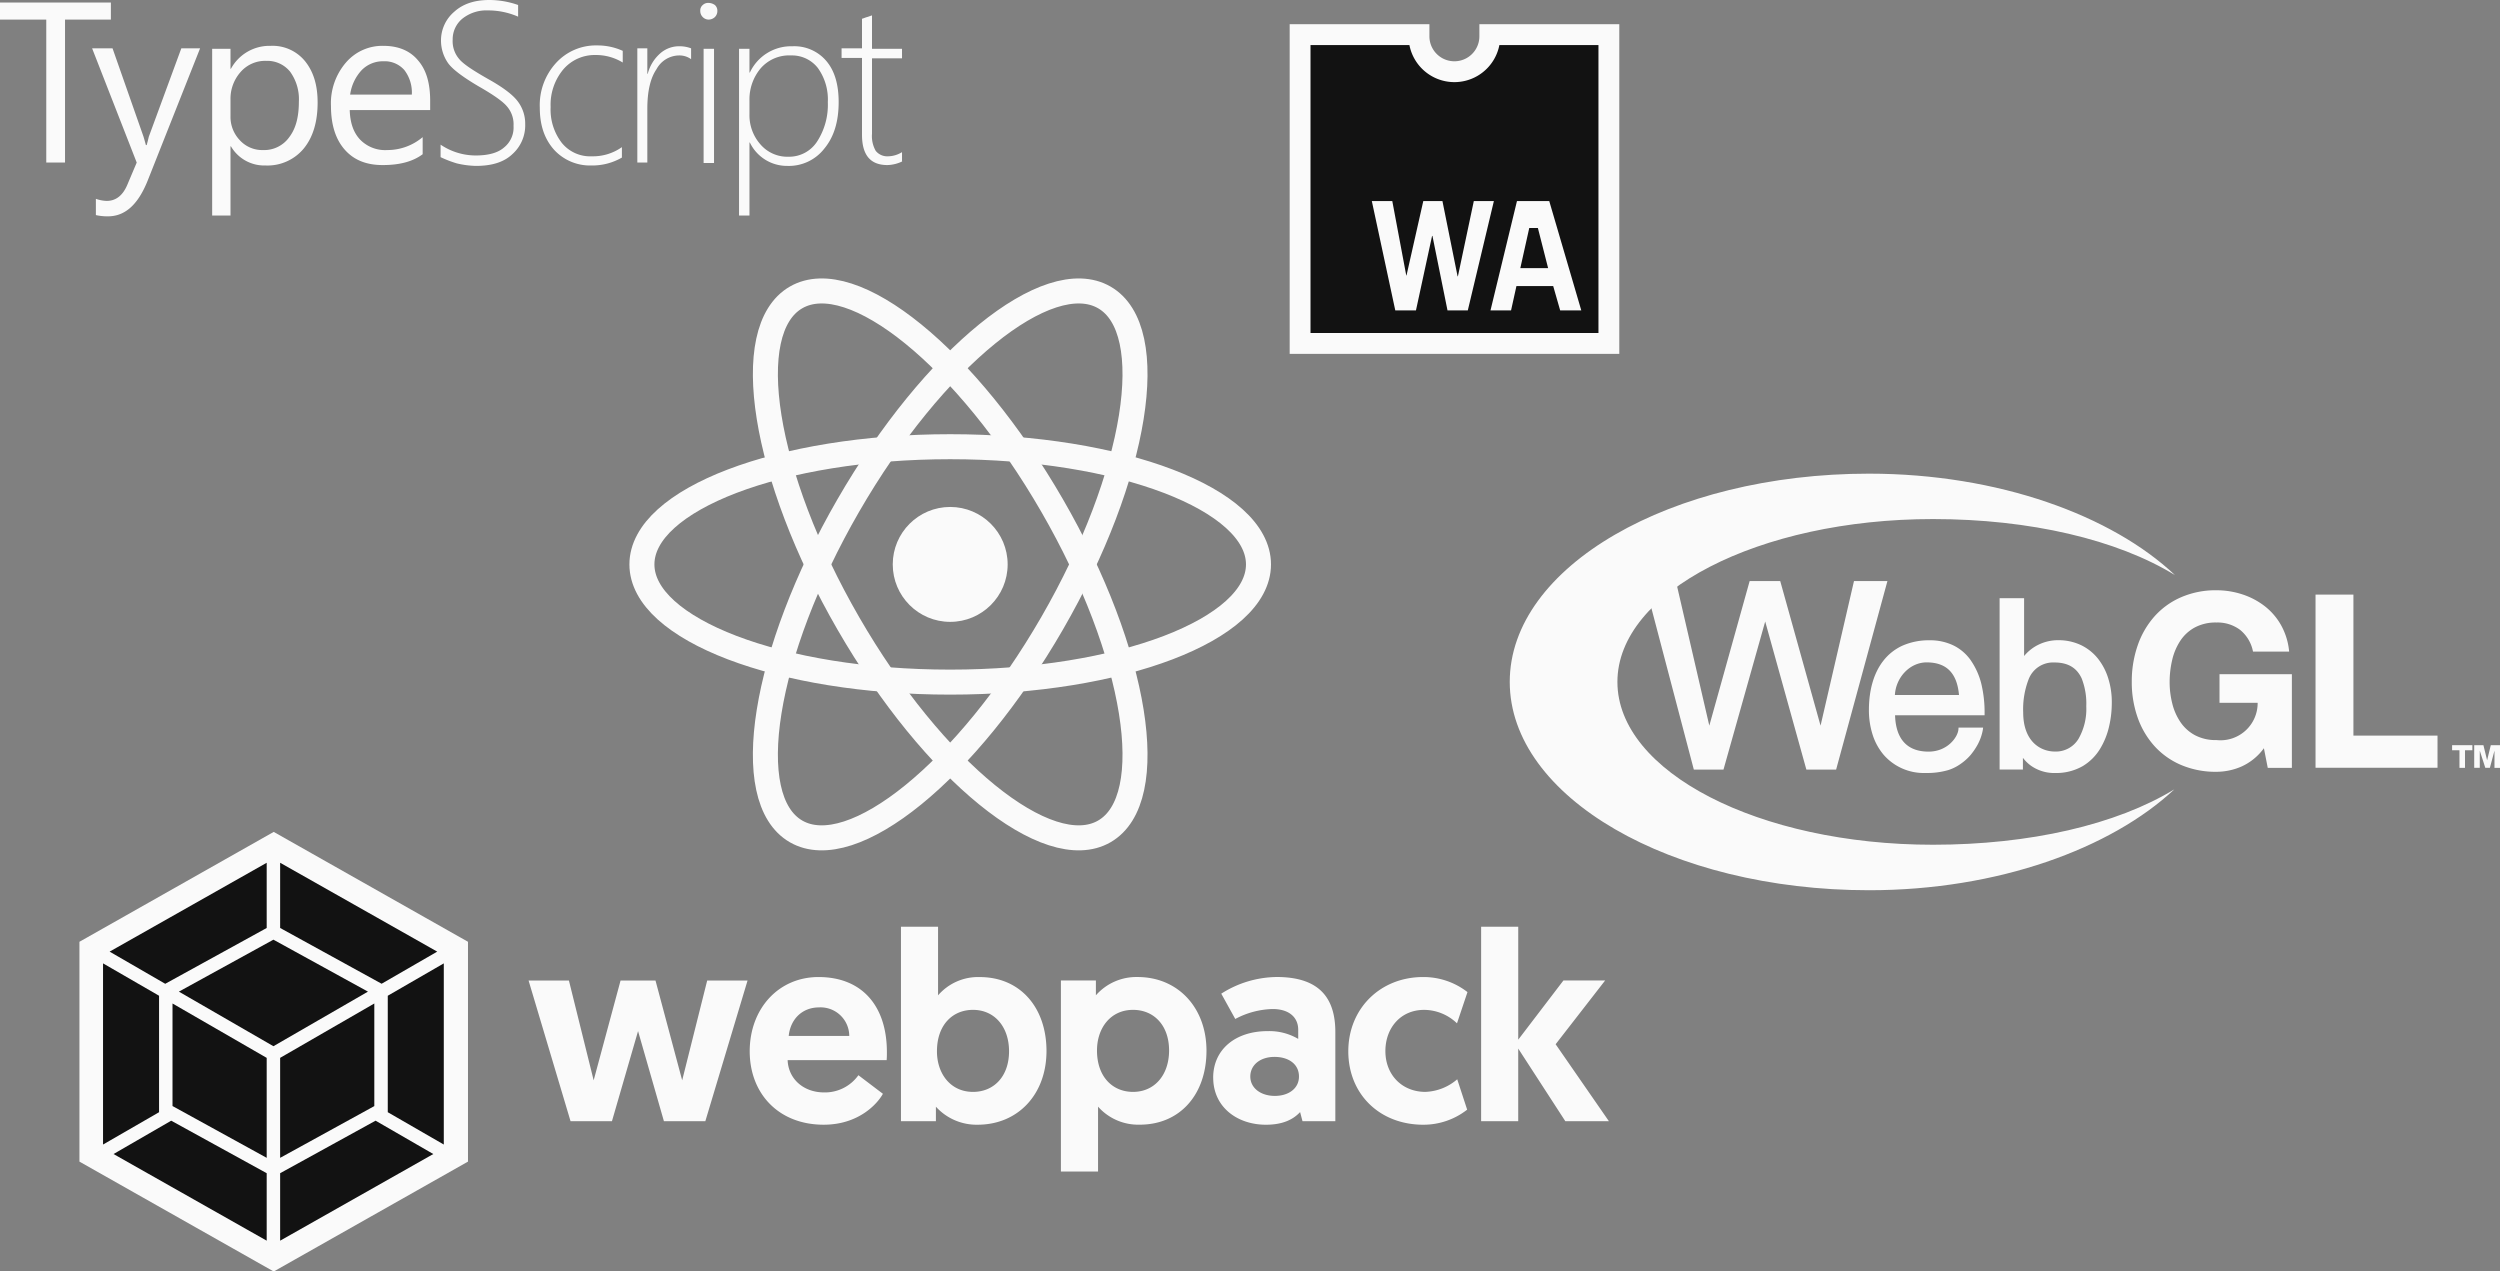
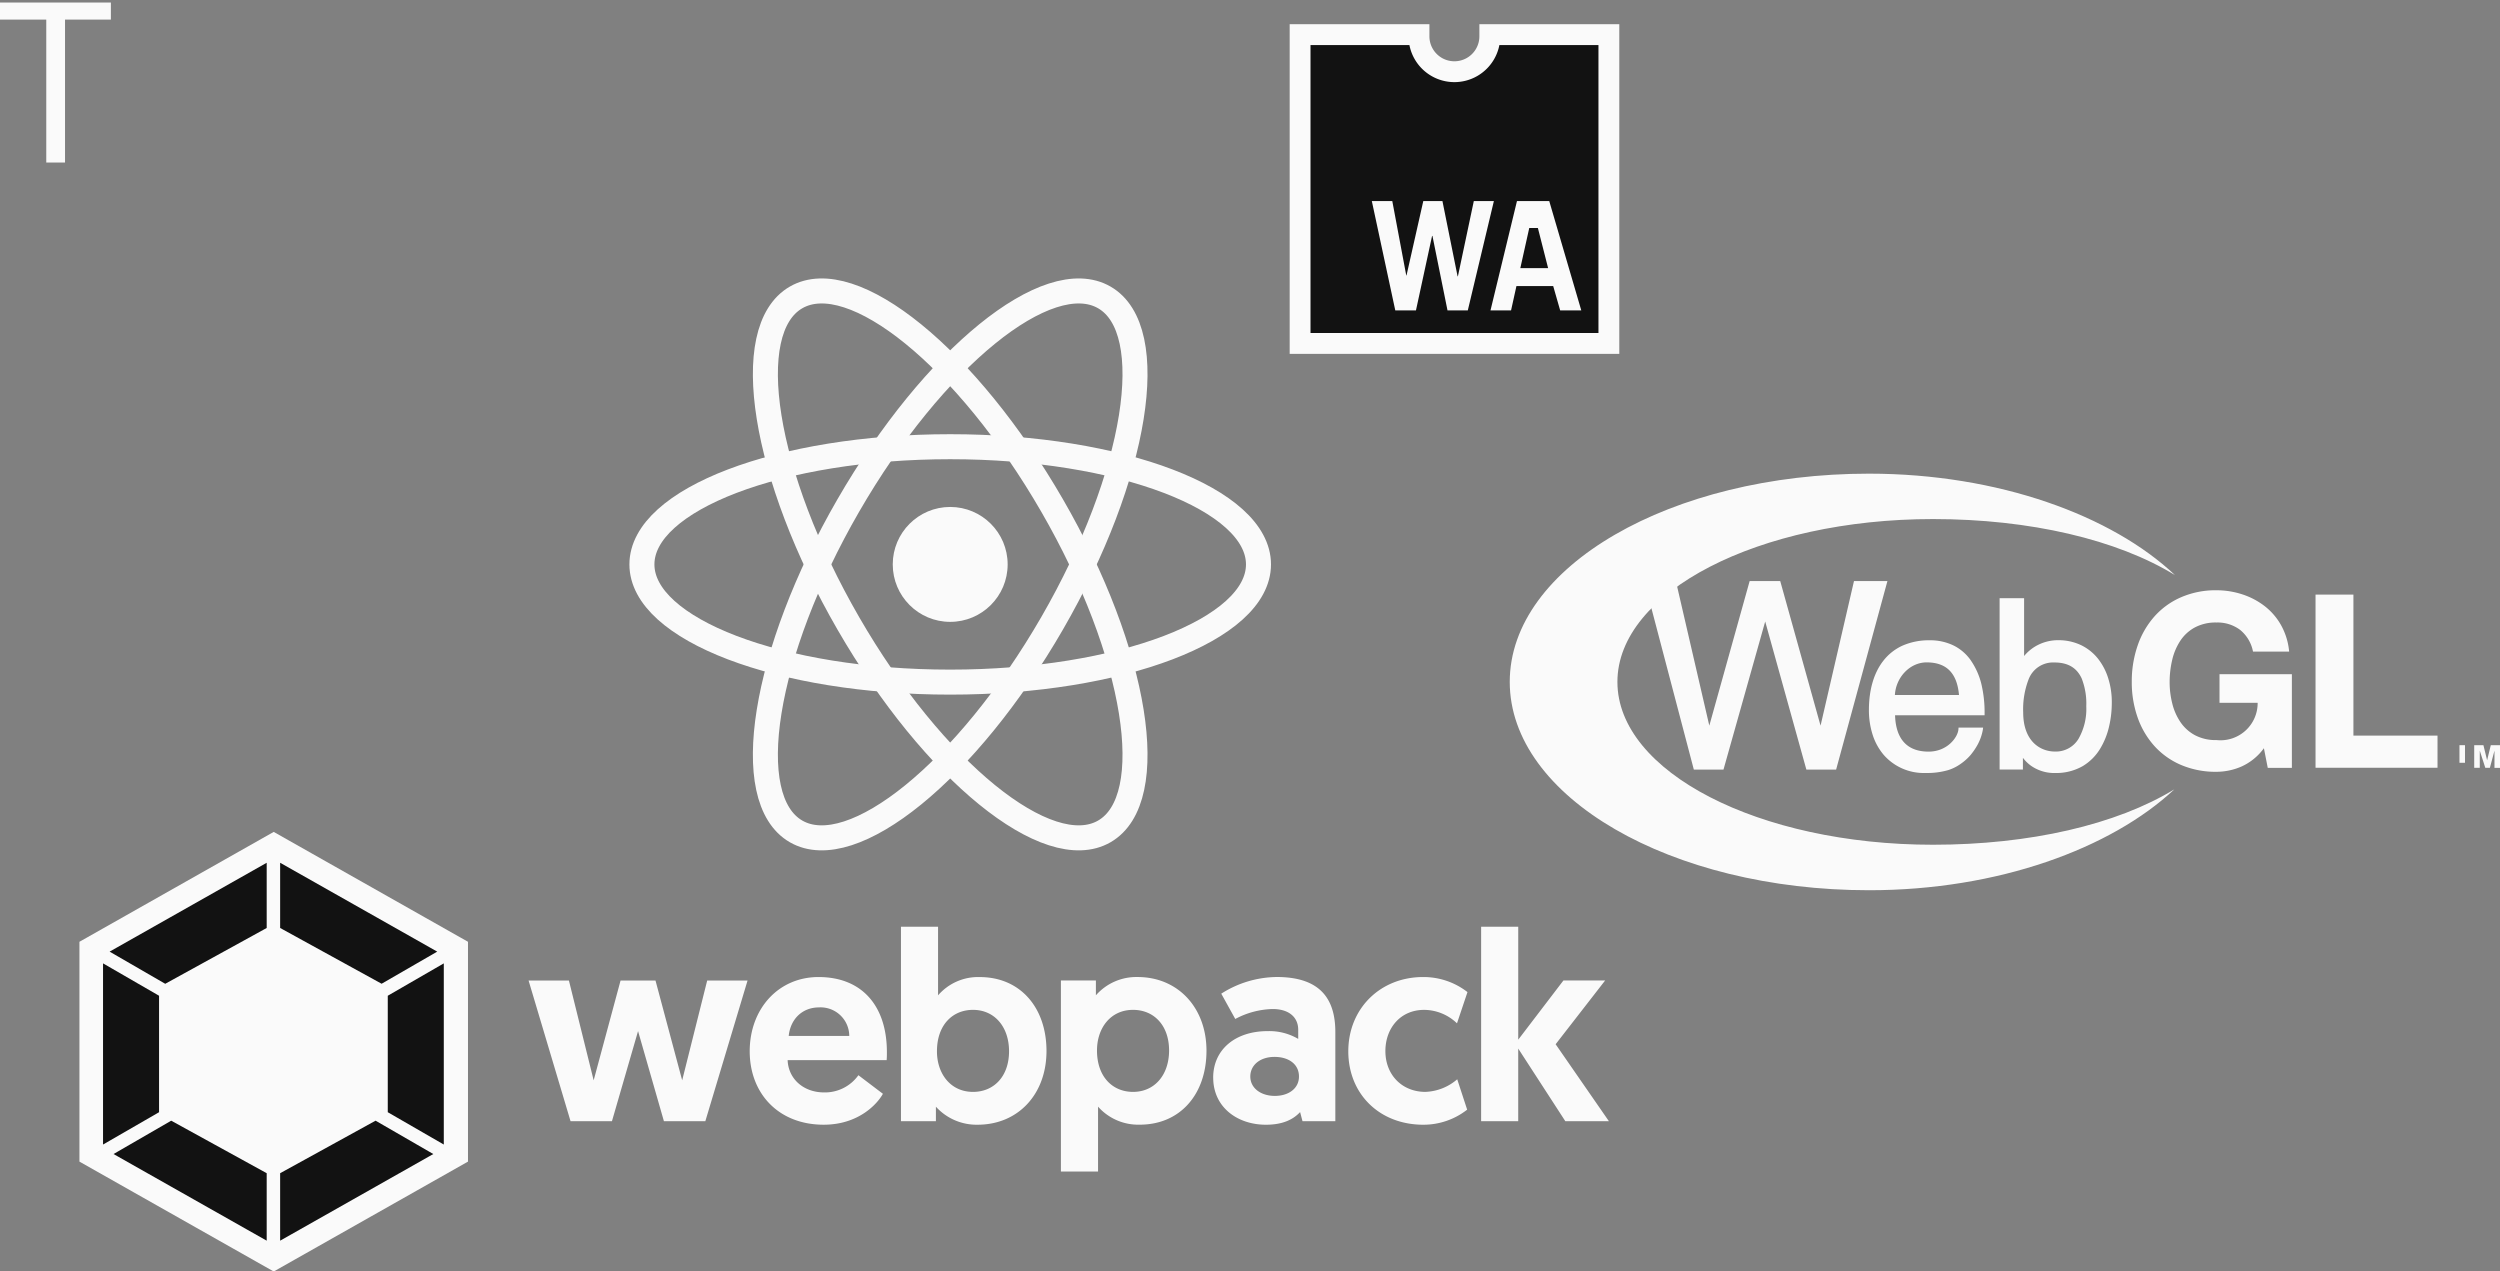
<svg xmlns="http://www.w3.org/2000/svg" width="599.768" height="305.04" viewBox="0 0 599.768 305.04">
  <rect x="0" y="0" width="599.768" height="305.04" fill="#808080" stroke="none" />
  <g id="TypeScript_Logo" transform="translate(64.9 -417)">
    <path id="Path_7" data-name="Path 7" d="M-38.2,421.7H-49.3V456h-4.5V421.7H-64.9v-4.1h26.6v4.1h.1Z" fill="#fafafa" />
-     <path id="Path_8" data-name="Path 8" d="M-16.9,428.6l-12.6,31.8c-2.3,5.7-5.4,8.5-9.5,8.5a12.311,12.311,0,0,1-2.9-.3v-3.9a8.511,8.511,0,0,0,2.6.5c2.2,0,3.9-1.3,5-4l2.2-5.2-10.7-27.4h4.9l7.4,21.1q.15.45.6,2.1h.2c.1-.4.3-1.1.5-2l7.8-21.2h4.5Zm7.4,23.5h-.1v16.6H-14v-40h4.4v4.8h.1A10.527,10.527,0,0,1,0,428a10.047,10.047,0,0,1,8.3,3.7c2,2.5,3,5.7,3,9.9,0,4.6-1.1,8.3-3.3,11a11.289,11.289,0,0,1-9.2,4.1A9.261,9.261,0,0,1-9.5,452.1ZM-9.6,441v3.8a8.078,8.078,0,0,0,2.2,5.8A7.263,7.263,0,0,0-1.8,453a7.378,7.378,0,0,0,6.3-3.1c1.6-2.1,2.3-4.9,2.3-8.5a11.222,11.222,0,0,0-2.1-7.2A7.034,7.034,0,0,0-1,431.6a7.818,7.818,0,0,0-6.2,2.7A9.659,9.659,0,0,0-9.6,441Zm48,2.4H19c.1,3.1.9,5.4,2.5,7.1A8.37,8.37,0,0,0,28,453a13.123,13.123,0,0,0,8.5-3.1V454c-2.4,1.8-5.6,2.6-9.6,2.6-3.9,0-6.9-1.2-9.1-3.7s-3.3-6-3.3-10.5A14.954,14.954,0,0,1,18.1,432a11.5,11.5,0,0,1,9-4c3.6,0,6.4,1.2,8.3,3.5,2,2.3,2.9,5.5,2.9,9.7v2.2h.1Zm-4.5-3.7a8.852,8.852,0,0,0-1.8-5.9,6.279,6.279,0,0,0-5-2.1,7.1,7.1,0,0,0-5.3,2.2,10.825,10.825,0,0,0-2.7,5.8Zm6.9,15v-3a15.044,15.044,0,0,0,8.4,2.6c3,0,5.3-.6,6.8-1.9a6.114,6.114,0,0,0,2.3-5.2,6.547,6.547,0,0,0-1.6-4.7c-1-1.2-3.3-2.8-6.8-4.8-3.9-2.3-6.4-4.2-7.4-5.7a9.473,9.473,0,0,1-1.6-5.3,9.021,9.021,0,0,1,3.2-6.9c2.1-1.9,4.9-2.8,8.4-2.8a20.887,20.887,0,0,1,6.9,1.2V421a17.872,17.872,0,0,0-7.2-1.5,9.231,9.231,0,0,0-6.2,2,6.41,6.41,0,0,0-2.3,5,6.547,6.547,0,0,0,1.6,4.7c1,1.2,3.3,2.7,6.8,4.7q5.4,3,7.2,5.4a8.855,8.855,0,0,1,1.8,5.5A9.248,9.248,0,0,1,58,454c-2,1.9-4.9,2.8-8.7,2.8a21.5,21.5,0,0,1-4.6-.6,26.789,26.789,0,0,1-3.9-1.5Zm43.5.1a14.143,14.143,0,0,1-7.3,1.9,11.7,11.7,0,0,1-9-3.8c-2.3-2.6-3.4-5.9-3.4-10.1a15,15,0,0,1,3.9-10.7,12.922,12.922,0,0,1,9.9-4.2,14.558,14.558,0,0,1,6.1,1.3V432a12.24,12.24,0,0,0-6.5-1.8,9.892,9.892,0,0,0-7.8,3.5,13.223,13.223,0,0,0-3,9,13.024,13.024,0,0,0,2.7,8.6,8.75,8.75,0,0,0,7.2,3.2,12.036,12.036,0,0,0,7.2-2.2v2.5Zm16.6-23.6a4.764,4.764,0,0,0-2.9-.9,6.234,6.234,0,0,0-5.4,3.3c-1.5,2.2-2.2,5.4-2.2,9.5V456H88V428.6h2.4v6.1h.1a9.747,9.747,0,0,1,3-4.9,6.822,6.822,0,0,1,4.7-1.7,7.635,7.635,0,0,1,2.7.5v2.6Zm4.2-9.5a1.974,1.974,0,0,1-1.4-.6,2.035,2.035,0,0,1-.6-1.5,1.678,1.678,0,0,1,.6-1.4,1.872,1.872,0,0,1,1.4-.5,2.7,2.7,0,0,1,1.5.5,1.816,1.816,0,0,1,.6,1.4,2.035,2.035,0,0,1-.6,1.5A2.2,2.2,0,0,1,105.1,421.7Zm-1.2,34.4V428.7h2.5v27.4Zm11.1-4.9h-.1v17.5h-2.5v-40h2.5v5.7h.1a10.923,10.923,0,0,1,10.2-6.3,10.061,10.061,0,0,1,8.2,3.6c2,2.4,2.9,5.7,2.9,9.8,0,4.6-1.1,8.3-3.4,11.1a10.77,10.77,0,0,1-8.9,4.2,9.875,9.875,0,0,1-9-5.6Zm-.1-10.2v3.5a10.531,10.531,0,0,0,2.6,7.1,8.521,8.521,0,0,0,6.8,3,7.98,7.98,0,0,0,6.8-3.6,16.179,16.179,0,0,0,2.6-9.5,12.9,12.9,0,0,0-2.4-8.2,7.869,7.869,0,0,0-6.4-3,9.042,9.042,0,0,0-7.4,3.2,11.589,11.589,0,0,0-2.6,7.5Zm36.7,14.7a8.663,8.663,0,0,1-3.6.9c-4.1,0-6.1-2.4-6.1-7.3V430.9H137v-2.3h4.9v-7.1c.4-.1.8-.3,1.2-.4s.8-.3,1.2-.4v8h7.2V431h-7.2v18.1a7.105,7.105,0,0,0,.9,4.1,3.557,3.557,0,0,0,3,1.3,6.546,6.546,0,0,0,3.3-1v2.2h.1Z" fill="#fafafa" />
  </g>
  <g id="React_Logo" data-name="React Logo" transform="translate(165 68.862)">
    <circle id="Ellipse_1" data-name="Ellipse 1" cx="13.783" cy="13.783" r="13.783" transform="translate(49.176 52.761)" fill="#fafafa" />
    <g id="Group_4" data-name="Group 4" transform="translate(-11 -11.626)">
      <ellipse id="Ellipse_2" data-name="Ellipse 2" cx="73.96" cy="28.239" rx="73.96" ry="28.239" transform="translate(0 49.932)" fill="none" stroke="#fafafa" stroke-width="6" />
      <ellipse id="Ellipse_3" data-name="Ellipse 3" cx="73.96" cy="28.239" rx="73.96" ry="28.239" transform="translate(61.436 0) rotate(60)" fill="none" stroke="#fafafa" stroke-width="6" />
      <ellipse id="Ellipse_4" data-name="Ellipse 4" cx="73.96" cy="28.239" rx="73.96" ry="28.239" transform="translate(135.395 28.239) rotate(120)" fill="none" stroke="#fafafa" stroke-width="6" />
    </g>
  </g>
  <g id="logo-on-white-bg" transform="translate(2.972 -15.441)">
    <path id="path48" d="M62.694,215.019,109.3,241.381v52.738L62.694,320.482,16.086,294.119V241.381Z" fill="#fafafa" />
    <path id="path50" d="M155.306,363.387l-36.744,20.787V367.987l22.894-12.6Zm2.517-2.276V317.646l-13.44,7.768v27.94ZM78.59,363.387l36.744,20.787V367.987l-22.906-12.6Zm-2.517-2.276V317.646l13.44,7.768v27.94Zm1.578-46.282,37.683-21.317v15.644L91.187,322.439l-.193.108Zm78.595,0-37.683-21.317v15.644l24.147,13.272.193.108Z" transform="translate(-54.326 -71.086)" fill="#121212" />
-     <path id="path52" d="M275.307,541.382l-22.593-12.429v-24.6l22.593,13.043Zm3.228,0,22.593-12.417V504.349l-22.593,13.043ZM276.921,516.453Zm-22.678-14.946,22.678-12.465L299.6,501.507,276.921,514.6Z" transform="translate(-214.299 -248.166)" fill="#121212" />
    <path id="path54" d="M1190.468,502.769h9.936l10.128-33.745h-9.683l-6,23.942-6.4-23.942h-8.382l-6.455,23.942-5.937-23.942H1158l10.068,33.745H1178l6.263-21.618Zm20.582-16.776c0,10.128,6.9,17.619,17.752,17.619,8.394,0,12.91-5.034,14.2-7.419l-5.877-4.456a9.849,9.849,0,0,1-8.2,4.131c-4.974,0-8.587-3.228-8.78-7.744H1243.9c.06-.65.06-1.289.06-1.939,0-11.032-5.937-18-16.391-18C1217.95,468.181,1211.05,475.792,1211.05,485.993Zm9.358-3.685c.385-3.866,3.1-6.841,7.3-6.841a6.887,6.887,0,0,1,7.226,6.841Zm26.917,20.462h8.394v-3.48a13.145,13.145,0,0,0,10.008,4.323c9.683,0,16.523-7.286,16.523-17.68,0-10.454-6.323-17.74-16.006-17.74a12.688,12.688,0,0,0-10.008,4.384V456.113h-8.9v46.656Zm8.647-16.776c0-6.323,3.745-9.936,8.647-9.936,5.167,0,8.647,4.071,8.647,9.936,0,6-3.613,9.743-8.647,9.743C1259.2,495.736,1255.971,491.34,1255.971,485.993Zm29.747,28.844h8.9v-15.56a12.878,12.878,0,0,0,10.008,4.324c9.683,0,16.005-7.286,16.005-17.74,0-10.321-6.841-17.68-16.523-17.68a12.921,12.921,0,0,0-10.008,4.384v-3.553h-8.394v45.825Zm8.647-29.036c0-5.359,3.228-9.743,8.647-9.743,5.034,0,8.647,3.745,8.647,9.743,0,5.877-3.481,9.936-8.647,9.936C1298.111,495.736,1294.365,492.123,1294.365,485.8Zm27.88,6.515c0,7.094,5.8,11.3,12.646,11.3,3.878,0,6.455-1.156,8.2-3.035l.578,2.192h7.876V481.4c0-7.551-3.228-13.224-14.067-13.224a25.186,25.186,0,0,0-13.3,4l3.36,6.07a19.9,19.9,0,0,1,8.972-2.385c3.938,0,6.13,2,6.13,4.974v2.192a13.679,13.679,0,0,0-7.3-1.867c-7.876-.012-13.1,4.5-13.1,11.152Zm8.9-.265c0-2.77,2.385-4.709,5.8-4.709s5.877,1.746,5.877,4.709c0,2.842-2.457,4.649-5.8,4.649S1331.146,494.832,1331.146,492.05Zm42.019,3.685c-5.612,0-9.611-4.071-9.611-9.8,0-5.419,3.553-9.876,9.3-9.876a11.466,11.466,0,0,1,7.876,3.228l2.517-7.491a17.173,17.173,0,0,0-10.646-3.613c-10.261,0-17.944,7.551-17.944,17.812s7.491,17.619,18,17.619A16.98,16.98,0,0,0,1383.172,500l-2.385-7.286A12.349,12.349,0,0,1,1373.164,495.736Zm13.356,7.033h8.9V485.342l11.3,17.427h10.454l-12.778-18.462,11.875-15.295h-10.008l-10.839,14.2v-27.1h-8.9Z" transform="translate(-1034.161 -218.345)" fill="#fafafa" />
  </g>
  <g id="WebGL_logo" data-name="WebGL logo" transform="translate(357.984 113.637)">
    <g id="Group_5" data-name="Group 5" transform="translate(230.294 65.139)">
-       <path id="Path_9" data-name="Path 9" d="M1096.861,318.1v1.215h-1.768v4.22h-1.326v-4.22H1092V318.1Z" transform="translate(-1092 -318.1)" fill="#fafafa" />
+       <path id="Path_9" data-name="Path 9" d="M1096.861,318.1h-1.768v4.22h-1.326v-4.22H1092V318.1Z" transform="translate(-1092 -318.1)" fill="#fafafa" />
      <path id="Path_10" data-name="Path 10" d="M1120.861,323.536V319.4h0l-1.1,4.132h-1.1l-1.326-4.132h0v4.132H1116V318.1h2.21l.884,3.624.884-3.624h2.21v5.436Z" transform="translate(-1110.697 -318.1)" fill="#fafafa" />
    </g>
    <g id="Group_6" data-name="Group 6" transform="translate(4.211 0)">
      <path id="Path_11" data-name="Path 11" d="M763.009,192.191a15.137,15.137,0,0,1-5.963,1.259,21.208,21.208,0,0,1-8.559-1.657,18.257,18.257,0,0,1-6.4-4.574,20.2,20.2,0,0,1-4-6.85,25.411,25.411,0,0,1-1.386-8.485,26.277,26.277,0,0,1,1.386-8.662,20.454,20.454,0,0,1,3.982-6.96,18.2,18.2,0,0,1,6.4-4.662,20.776,20.776,0,0,1,8.559-1.7,19.861,19.861,0,0,1,6.161.972,17.725,17.725,0,0,1,5.391,2.828,15.15,15.15,0,0,1,3.961,4.618,15.986,15.986,0,0,1,1.914,6.3h-8.669a8.856,8.856,0,0,0-3.124-5.237,9.014,9.014,0,0,0-5.633-1.746,10.586,10.586,0,0,0-5.215,1.193,9.711,9.711,0,0,0-3.477,3.2A14.2,14.2,0,0,0,746.4,166.6a23.318,23.318,0,0,0-.616,5.3,20.78,20.78,0,0,0,.616,5.1,13.8,13.8,0,0,0,1.936,4.463,9.851,9.851,0,0,0,3.477,3.182,10.586,10.586,0,0,0,5.215,1.193A8.914,8.914,0,0,0,766.9,176.9H757.75v-6.872h17.36V192.5h-5.787l-.924-4.706A13.5,13.5,0,0,1,763.009,192.191Z" transform="translate(-587.468 -121.927)" fill="#fafafa" />
      <path id="Path_12" data-name="Path 12" d="M945.338,154.6v33.829h20.177v7.711H936.251V154.6Z" transform="translate(-742.932 -125.588)" fill="#fafafa" />
      <path id="Path_13" data-name="Path 13" d="M220.8,99.023c-13.884,8.485-34.7,13.3-57.912,13.3-41.828,0-75.713-17.478-75.713-39.066,0-21.566,33.907-39.066,75.713-39.066,23.3,0,44.182,4.927,58.066,13.456-15.138-14.3-42.334-24.328-73.4-24.35-47.615,0-86.208,22.361-86.208,49.959s38.593,49.981,86.186,49.981c30.958,0,58.066-10.009,73.27-24.217Z" transform="translate(-61.341 -23.3)" fill="#fafafa" />
    </g>
    <g id="Group_7" data-name="Group 7" transform="translate(36.491 25.764)">
      <path id="Path_14" data-name="Path 14" d="M227.5,174.591,219.479,139.9H211.9l11.888,45.23H230.9l10.009-35.53,9.877,35.53h7.137l12.307-45.23h-8.021l-8.021,34.691L244.514,139.9h-7.336Z" transform="translate(-211.9 -139.9)" fill="#fafafa" />
      <path id="Path_15" data-name="Path 15" d="M480.26,209.039a11.057,11.057,0,0,0-4.132-3.58,12.821,12.821,0,0,0-5.789-1.259,15.675,15.675,0,0,0-6.518,1.3,12.225,12.225,0,0,0-4.552,3.6c-2.276,2.895-3.469,6.982-3.469,11.821a19.223,19.223,0,0,0,.906,5.988,14.054,14.054,0,0,0,2.652,4.795,12.769,12.769,0,0,0,10.031,4.331,18.138,18.138,0,0,0,5.413-.685,10.679,10.679,0,0,0,2.85-1.392,12.708,12.708,0,0,0,2.475-2.165,15.283,15.283,0,0,0,1.657-2.386,11.767,11.767,0,0,0,1.348-3.756l.066-.508h-5.9l-.022.42c-.155,1.922-2.674,5.347-7.159,5.347-6.408,0-7.932-4.64-8.043-8.728h21.477v-.464a29.384,29.384,0,0,0-.8-7.137,17.11,17.11,0,0,0-2.5-5.546Zm-10.606.464c4.751,0,7.292,2.563,7.756,7.822H462.031C462.274,213.06,465.655,209.5,469.654,209.5Z" transform="translate(-401.908 -189.992)" fill="#fafafa" />
      <path id="Path_16" data-name="Path 16" d="M623.773,177.768a14.543,14.543,0,0,0-2.5-4.795,11.706,11.706,0,0,0-4.066-3.226,12.657,12.657,0,0,0-5.458-1.171,10.7,10.7,0,0,0-4.949,1.193,10.368,10.368,0,0,0-3.226,2.607V158.5H597.7v41.1h5.59v-2.806a9.063,9.063,0,0,0,1.966,1.922,9.744,9.744,0,0,0,5.833,1.723,12.8,12.8,0,0,0,6.518-1.635,12.233,12.233,0,0,0,4.176-4.132,17.958,17.958,0,0,0,2.188-5.436,24.692,24.692,0,0,0,.641-5.612,18.771,18.771,0,0,0-.84-5.855Zm-5.281,6.673a14.424,14.424,0,0,1-1.878,7.822,6.349,6.349,0,0,1-5.634,3.027c-3.513,0-7.623-2.453-7.623-9.391a19.924,19.924,0,0,1,1.259-7.822,6.287,6.287,0,0,1,6.253-4.154c3.182,0,5.325,1.237,6.518,3.823A16.529,16.529,0,0,1,618.492,184.441Z" transform="translate(-512.454 -154.39)" fill="#fafafa" />
    </g>
  </g>
  <g id="WebAssembly_Logo" transform="translate(311.901 8.309)">
    <path id="Path_17" data-name="Path 17" d="M45.514,0V.4A8.494,8.494,0,1,1,28.526.4h0V0H0V74.081H74.081V0Z" fill="#121212" stroke="#fafafa" stroke-width="5" />
    <path id="Path_18" data-name="Path 18" d="M142.16,329.81h4.91l3.352,17.851h.061l4.028-17.851H159.1l3.639,18.07h.071l3.82-18.07h4.815l-6.257,26.23h-4.872l-3.608-17.851h-.094l-3.863,17.851h-4.963Zm34.824,0h7.74l7.686,26.23h-5.065l-1.672-5.837h-8.817l-1.29,5.837h-4.933Zm2.946,6.465-2.141,9.623h6.665L182,336.275Z" transform="translate(-124.952 -289.888)" fill="#fafafa" />
  </g>
</svg>